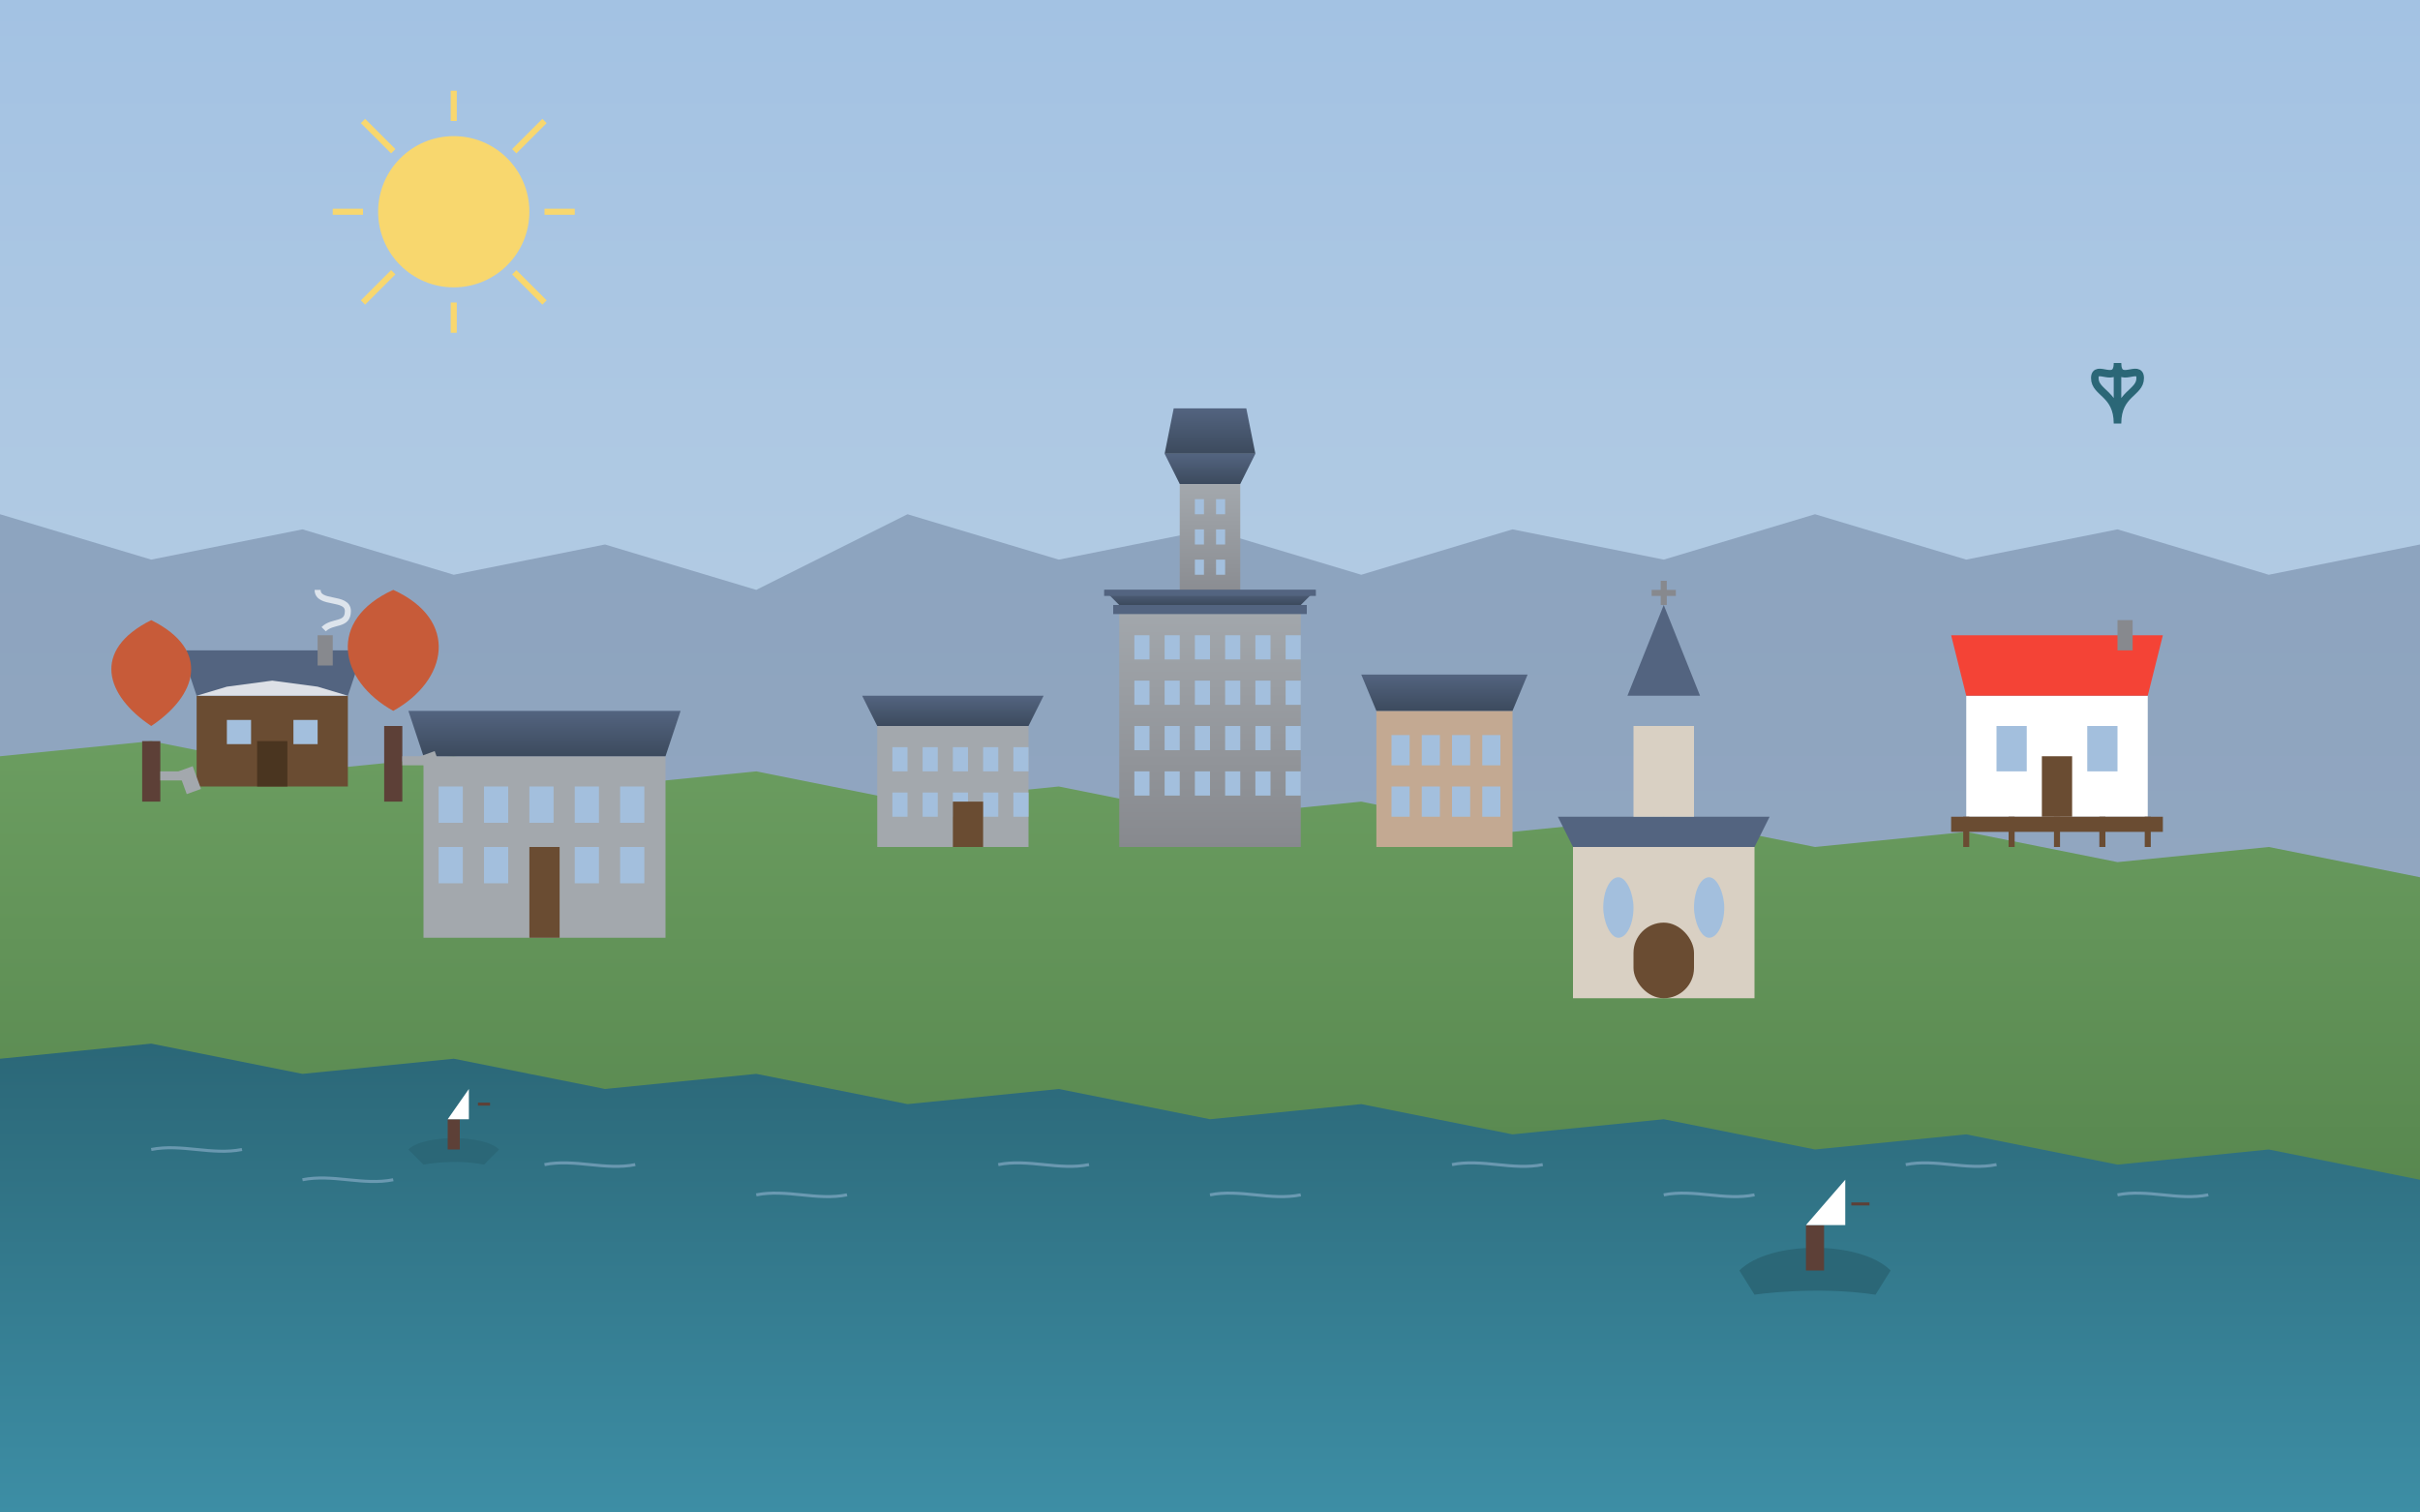
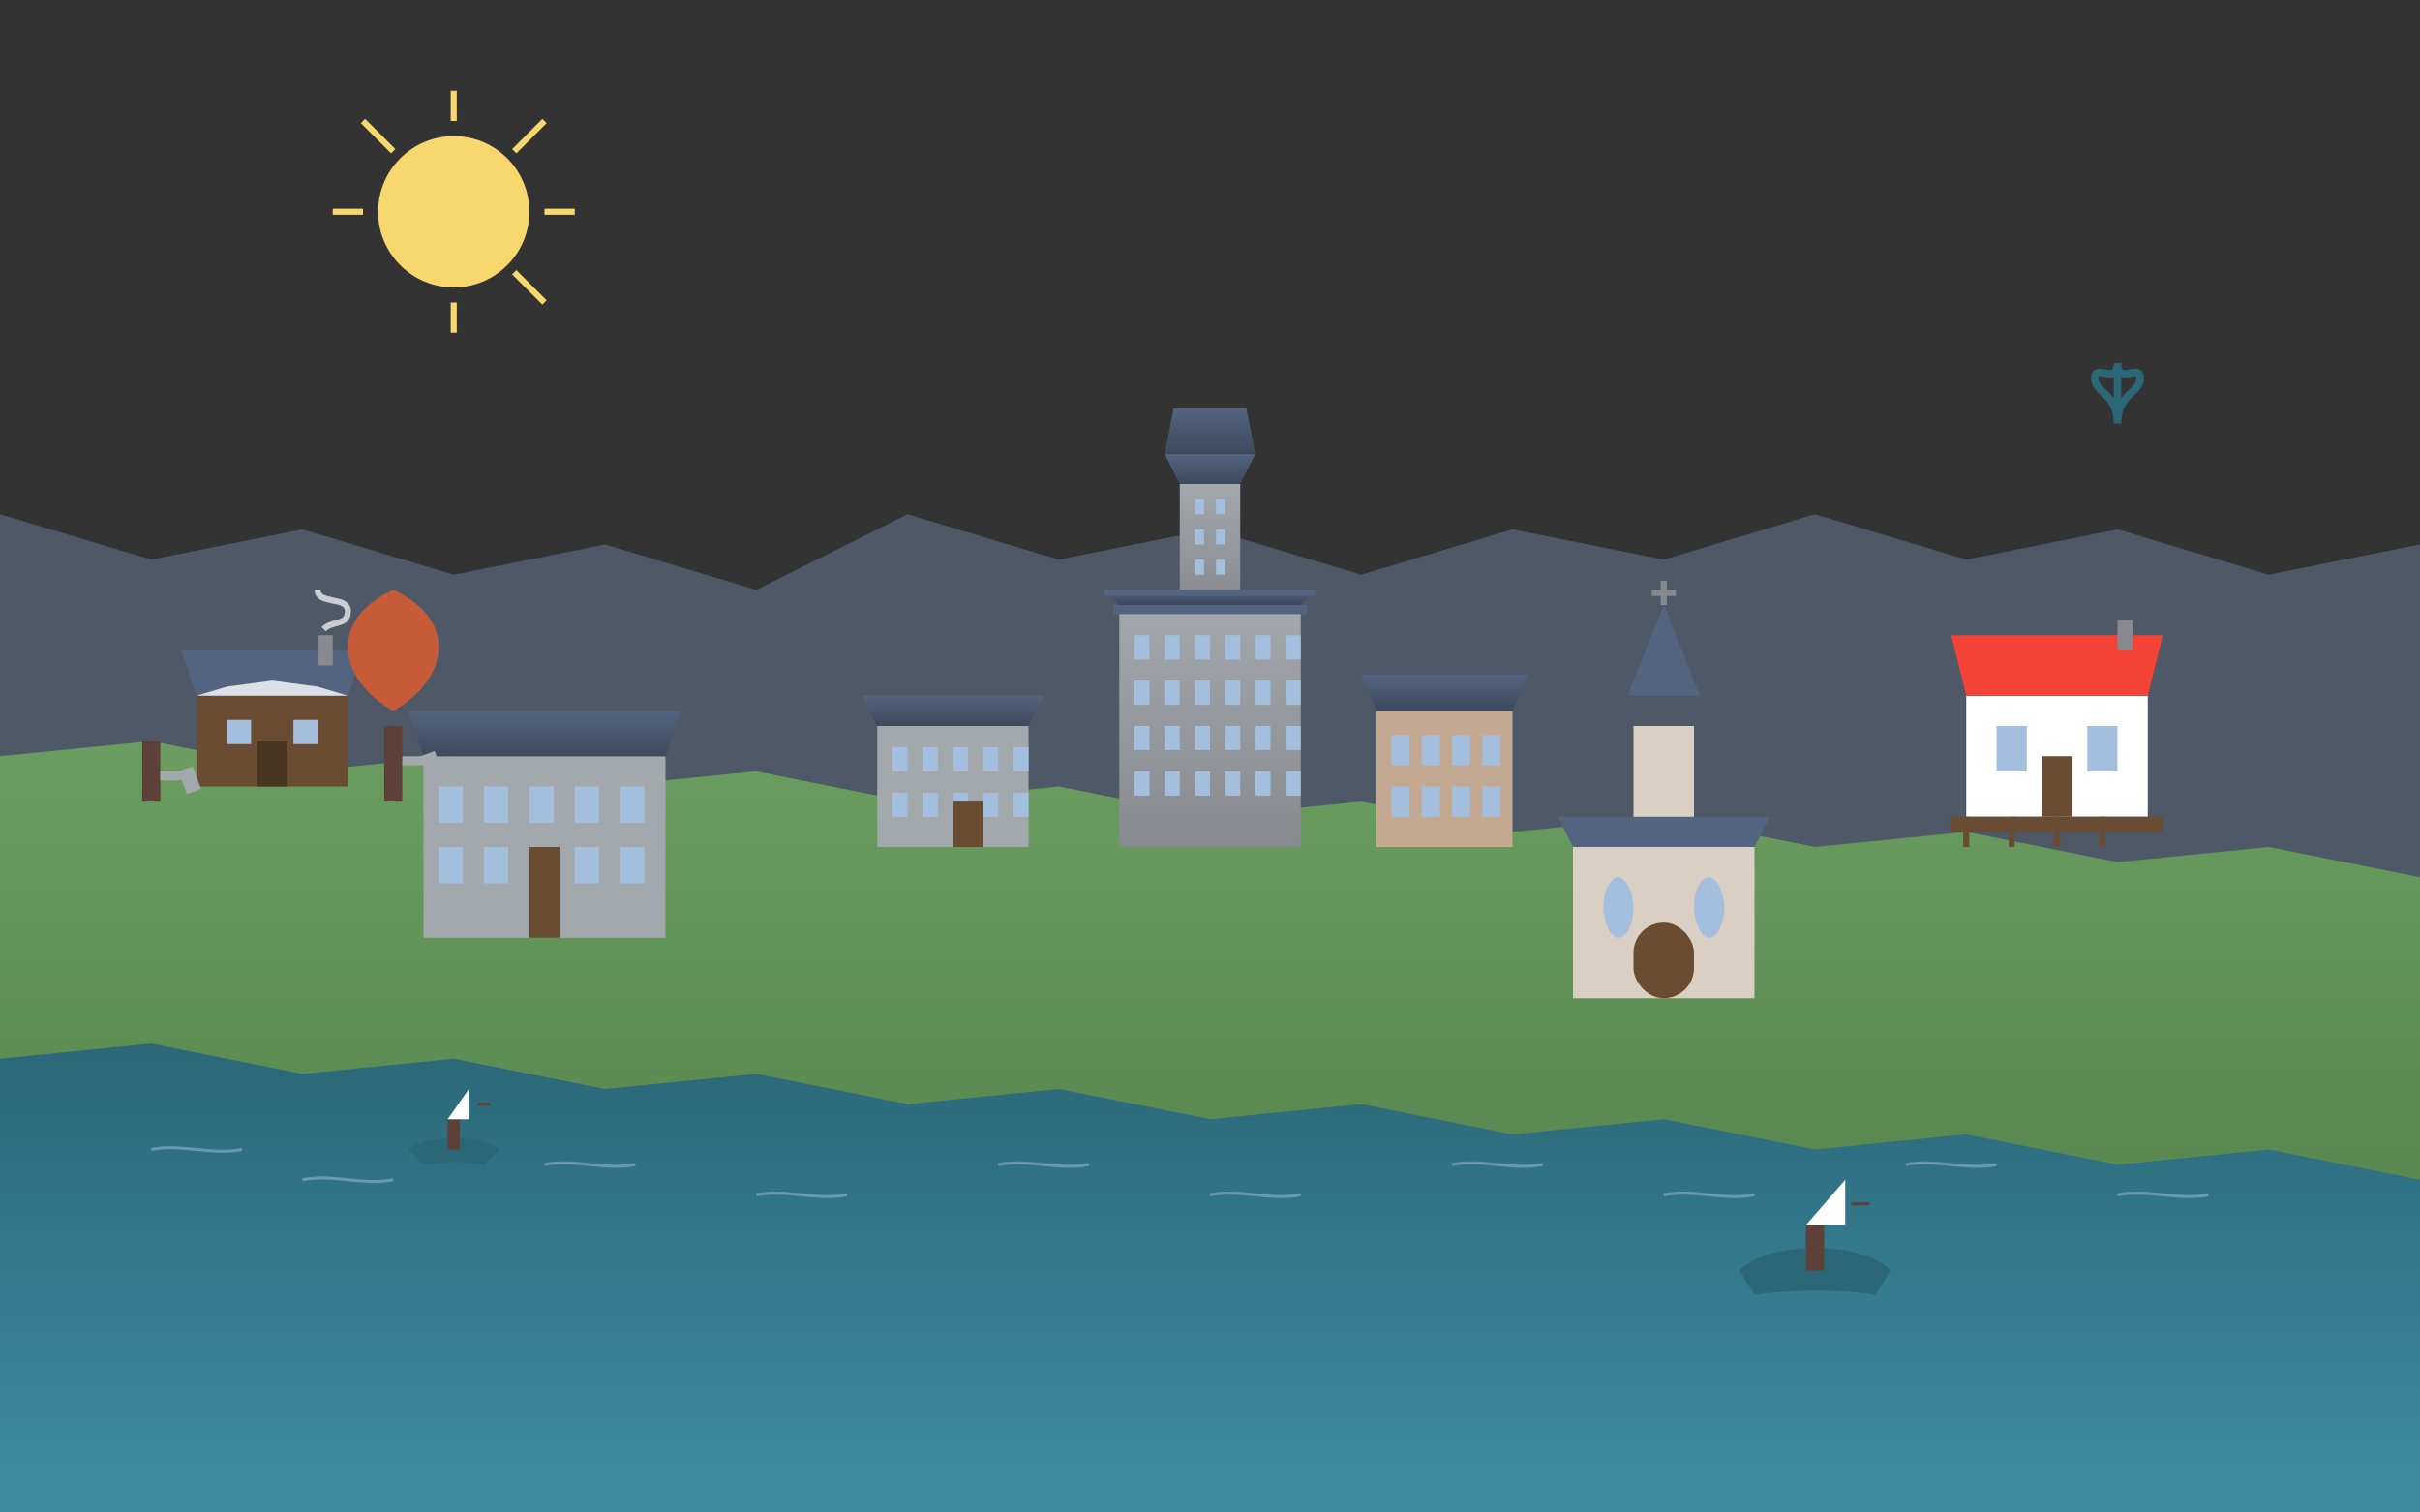
<svg xmlns="http://www.w3.org/2000/svg" width="800" height="500" viewBox="0 0 800 500">
  <rect x="0" y="0" width="800" height="500" fill="#333333" stroke="none" />
  <defs>
    <linearGradient id="skyGradient" x1="0%" y1="0%" x2="0%" y2="100%">
      <stop offset="0%" stop-color="#a3c2e3" />
      <stop offset="100%" stop-color="#c8d8e4" />
    </linearGradient>
    <linearGradient id="landGradient" x1="0%" y1="0%" x2="0%" y2="100%">
      <stop offset="0%" stop-color="#6b9d60" />
      <stop offset="100%" stop-color="#4a7843" />
    </linearGradient>
    <linearGradient id="stoneGradient" x1="0%" y1="0%" x2="0%" y2="100%">
      <stop offset="0%" stop-color="#a3a8ad" />
      <stop offset="100%" stop-color="#87898e" />
    </linearGradient>
    <linearGradient id="roofGradient" x1="0%" y1="0%" x2="0%" y2="100%">
      <stop offset="0%" stop-color="#536480" />
      <stop offset="100%" stop-color="#3c4a5d" />
    </linearGradient>
    <linearGradient id="riverGradient" x1="0%" y1="0%" x2="0%" y2="100%">
      <stop offset="0%" stop-color="#2b6777" />
      <stop offset="100%" stop-color="#3d8ea5" />
    </linearGradient>
  </defs>
-   <rect width="800" height="500" fill="url(#skyGradient)" />
  <path d="M-50,180 L0,170 L50,185 L100,175 L150,190 L200,180 L250,195 L300,170 L350,185 L400,175 L450,190 L500,175 L550,185 L600,170 L650,185 L700,175 L750,190 L800,180 L850,200 L800,500 L0,500 Z" fill="#6a7f9c" opacity="0.5" />
  <path d="M0,500 L0,250 L50,245 L100,255 L150,250 L200,260 L250,255 L300,265 L350,260 L400,270 L450,265 L500,275 L550,270 L600,280 L650,275 L700,285 L750,280 L800,290 L800,500 Z" fill="url(#landGradient)" />
  <path d="M0,500 L0,350 L50,345 L100,355 L150,350 L200,360 L250,355 L300,365 L350,360 L400,370 L450,365 L500,375 L550,370 L600,380 L650,375 L700,385 L750,380 L800,390 L800,500 Z" fill="url(#riverGradient)" />
  <g transform="translate(400, 200)">
    <g>
      <rect x="-30" y="0" width="60" height="80" fill="url(#stoneGradient)" />
      <g fill="#a3bfdd">
        <rect x="-25" y="10" width="5" height="8" />
        <rect x="-15" y="10" width="5" height="8" />
        <rect x="-5" y="10" width="5" height="8" />
        <rect x="5" y="10" width="5" height="8" />
        <rect x="15" y="10" width="5" height="8" />
        <rect x="25" y="10" width="5" height="8" />
        <rect x="-25" y="25" width="5" height="8" />
        <rect x="-15" y="25" width="5" height="8" />
        <rect x="-5" y="25" width="5" height="8" />
        <rect x="5" y="25" width="5" height="8" />
        <rect x="15" y="25" width="5" height="8" />
        <rect x="25" y="25" width="5" height="8" />
        <rect x="-25" y="40" width="5" height="8" />
        <rect x="-15" y="40" width="5" height="8" />
        <rect x="-5" y="40" width="5" height="8" />
        <rect x="5" y="40" width="5" height="8" />
        <rect x="15" y="40" width="5" height="8" />
        <rect x="25" y="40" width="5" height="8" />
        <rect x="-25" y="55" width="5" height="8" />
        <rect x="-15" y="55" width="5" height="8" />
        <rect x="-5" y="55" width="5" height="8" />
        <rect x="5" y="55" width="5" height="8" />
        <rect x="15" y="55" width="5" height="8" />
        <rect x="25" y="55" width="5" height="8" />
      </g>
      <rect x="-10" y="-40" width="20" height="40" fill="url(#stoneGradient)" />
      <polygon points="-15,-50 15,-50 10,-40 -10,-40" fill="url(#roofGradient)" />
      <polygon points="-12,-65 12,-65 15,-50 -15,-50" fill="url(#roofGradient)" />
      <rect x="-5" y="-35" width="3" height="5" fill="#a3bfdd" />
      <rect x="2" y="-35" width="3" height="5" fill="#a3bfdd" />
      <rect x="-5" y="-25" width="3" height="5" fill="#a3bfdd" />
      <rect x="2" y="-25" width="3" height="5" fill="#a3bfdd" />
      <rect x="-5" y="-15" width="3" height="5" fill="#a3bfdd" />
      <rect x="2" y="-15" width="3" height="5" fill="#a3bfdd" />
      <polygon points="-35,-5 35,-5 30,0 -30,0" fill="url(#roofGradient)" />
      <rect x="-35" y="-5" width="70" height="2" fill="#536480" />
      <rect x="-32" y="0" width="64" height="3" fill="#536480" />
    </g>
    <g transform="translate(-80, 40)">
      <rect x="-30" y="0" width="50" height="40" fill="#a3a8ad" />
      <polygon points="-35,-10 25,-10 20,0 -30,0" fill="url(#roofGradient)" />
      <g fill="#a3bfdd">
        <rect x="-25" y="7" width="5" height="8" />
        <rect x="-15" y="7" width="5" height="8" />
        <rect x="-5" y="7" width="5" height="8" />
        <rect x="5" y="7" width="5" height="8" />
        <rect x="15" y="7" width="5" height="8" />
        <rect x="-25" y="22" width="5" height="8" />
        <rect x="-15" y="22" width="5" height="8" />
        <rect x="-5" y="22" width="5" height="8" />
        <rect x="5" y="22" width="5" height="8" />
        <rect x="15" y="22" width="5" height="8" />
      </g>
      <rect x="-5" y="25" width="10" height="15" fill="#6a4c32" />
    </g>
    <g transform="translate(80, 35)">
      <rect x="-25" y="0" width="45" height="45" fill="#c3a992" />
      <polygon points="-30,-12 25,-12 20,0 -25,0" fill="url(#roofGradient)" />
      <g fill="#a3bfdd">
        <rect x="-20" y="8" width="6" height="10" />
        <rect x="-10" y="8" width="6" height="10" />
        <rect x="0" y="8" width="6" height="10" />
        <rect x="10" y="8" width="6" height="10" />
        <rect x="-20" y="25" width="6" height="10" />
        <rect x="-10" y="25" width="6" height="10" />
        <rect x="0" y="25" width="6" height="10" />
        <rect x="10" y="25" width="6" height="10" />
      </g>
    </g>
  </g>
  <g transform="translate(180, 250)">
    <rect x="-40" y="0" width="80" height="60" fill="#a3a8ad" />
    <polygon points="-45,-15 45,-15 40,0 -40,0" fill="url(#roofGradient)" />
    <g fill="#a3bfdd">
      <rect x="-35" y="10" width="8" height="12" />
      <rect x="-20" y="10" width="8" height="12" />
      <rect x="-5" y="10" width="8" height="12" />
      <rect x="10" y="10" width="8" height="12" />
      <rect x="25" y="10" width="8" height="12" />
      <rect x="-35" y="30" width="8" height="12" />
      <rect x="-20" y="30" width="8" height="12" />
      <rect x="10" y="30" width="8" height="12" />
      <rect x="25" y="30" width="8" height="12" />
    </g>
    <rect x="-5" y="30" width="10" height="30" fill="#6a4c32" />
  </g>
  <g transform="translate(680, 230)">
    <rect x="-30" y="0" width="60" height="40" fill="#ffffff" />
    <polygon points="-35,-20 35,-20 30,0 -30,0" fill="#f44336" />
    <rect x="-20" y="10" width="10" height="15" fill="#a3bfdd" />
    <rect x="10" y="10" width="10" height="15" fill="#a3bfdd" />
    <rect x="-5" y="20" width="10" height="20" fill="#6a4c32" />
    <rect x="20" y="-25" width="5" height="10" fill="#87898e" />
    <rect x="-35" y="40" width="70" height="5" fill="#6a4c32" />
    <line x1="-30" y1="40" x2="-30" y2="50" stroke="#6a4c32" stroke-width="2" />
    <line x1="-15" y1="40" x2="-15" y2="50" stroke="#6a4c32" stroke-width="2" />
    <line x1="0" y1="40" x2="0" y2="50" stroke="#6a4c32" stroke-width="2" />
    <line x1="15" y1="40" x2="15" y2="50" stroke="#6a4c32" stroke-width="2" />
-     <line x1="30" y1="40" x2="30" y2="50" stroke="#6a4c32" stroke-width="2" />
  </g>
  <g transform="translate(90, 230)">
    <rect x="-25" y="0" width="50" height="30" fill="#6a4c32" />
    <polygon points="-30,-15 30,-15 25,0 -25,0" fill="#536480" />
    <rect x="-15" y="8" width="8" height="8" fill="#a3bfdd" />
    <rect x="7" y="8" width="8" height="8" fill="#a3bfdd" />
    <rect x="-5" y="15" width="10" height="15" fill="#4a3520" />
    <rect x="15" y="-20" width="5" height="10" fill="#87898e" />
    <path d="M17,-22 C20,-25 25,-23 25,-28 C25,-33 15,-30 15,-35" fill="none" stroke="#ffffff" stroke-width="2" opacity="0.7" />
    <path d="M-25,0 L-15,-3 L0,-5 L15,-3 L25,0" fill="#ffffff" stroke="none" opacity="0.8" />
    <g transform="translate(-40, 15)">
      <rect x="-3" y="0" width="6" height="20" fill="#5d4037" />
-       <path d="M0,-5 C-15,-15 -20,-30 0,-40 C20,-30 15,-15 0,-5 Z" fill="#c75b39" />
      <rect x="3" y="10" width="8" height="3" fill="#a3a8ad" />
      <rect x="9" y="10" width="5" height="8" fill="#a3a8ad" transform="rotate(-20 9 10)" />
    </g>
    <g transform="translate(40, 10)">
      <rect x="-3" y="0" width="6" height="25" fill="#5d4037" />
      <path d="M0,-5 C-18,-15 -22,-35 0,-45 C22,-35 18,-15 0,-5 Z" fill="#c75b39" />
      <rect x="3" y="10" width="8" height="3" fill="#a3a8ad" />
      <rect x="9" y="10" width="5" height="8" fill="#a3a8ad" transform="rotate(-20 9 10)" />
    </g>
  </g>
  <g transform="translate(550, 280)">
    <rect x="-30" y="0" width="60" height="50" fill="#d9d0c3" />
    <polygon points="-35,-10 35,-10 30,0 -30,0" fill="#536480" />
    <rect x="-10" y="-40" width="20" height="30" fill="#d9d0c3" />
    <polygon points="-12,-50 12,-50 0,-80 -12,-50" fill="#536480" />
    <path d="M0,-88 L0,-80 M-4,-84 L4,-84" stroke="#87898e" stroke-width="2" />
    <rect x="-20" y="10" width="10" height="20" rx="5" ry="10" fill="#a3bfdd" />
    <rect x="10" y="10" width="10" height="20" rx="5" ry="10" fill="#a3bfdd" />
    <rect x="-10" y="25" width="20" height="25" rx="10" ry="10" fill="#6a4c32" />
  </g>
  <g transform="translate(150, 380)">
    <path d="M-15,0 C-10,-5 10,-5 15,0 L10,5 C0,3 -10,5 -10,5 Z" fill="#2b6777" />
    <rect x="-2" y="-10" width="4" height="10" fill="#5d4037" />
    <polygon points="-2,-10 5,-20 5,-10 -2,-10" fill="#ffffff" />
    <path d="M8,-15 L12,-15" stroke="#5d4037" stroke-width="1" />
  </g>
  <g transform="translate(600, 420)">
    <path d="M-25,0 C-15,-10 15,-10 25,0 L20,8 C0,5 -20,8 -20,8 Z" fill="#2b6777" />
    <rect x="-3" y="-15" width="6" height="15" fill="#5d4037" />
    <polygon points="-3,-15 10,-30 10,-15 -3,-15" fill="#ffffff" />
    <path d="M12,-22 L18,-22" stroke="#5d4037" stroke-width="1" />
  </g>
  <g stroke="#a3bfdd" stroke-width="1" opacity="0.5">
    <path d="M50,380 C60,378 70,382 80,380" fill="none" />
    <path d="M100,390 C110,388 120,392 130,390" fill="none" />
    <path d="M180,385 C190,383 200,387 210,385" fill="none" />
    <path d="M250,395 C260,393 270,397 280,395" fill="none" />
    <path d="M330,385 C340,383 350,387 360,385" fill="none" />
    <path d="M400,395 C410,393 420,397 430,395" fill="none" />
    <path d="M480,385 C490,383 500,387 510,385" fill="none" />
    <path d="M550,395 C560,393 570,397 580,395" fill="none" />
    <path d="M630,385 C640,383 650,387 660,385" fill="none" />
    <path d="M700,395 C710,393 720,397 730,395" fill="none" />
  </g>
  <g transform="translate(700, 120) scale(0.5)">
    <path d="M0,0 L0,30 M-15,10 C-15,20 0,20 0,40 C0,20 15,20 15,10 C15,0 0,15 0,0 C0,15 -15,0 -15,10 Z" stroke="#2b6777" stroke-width="5" fill="none" />
  </g>
  <circle cx="150" cy="70" r="25" fill="#f8d76e" />
  <g stroke="#f8d76e" stroke-width="2">
    <line x1="150" y1="30" x2="150" y2="40" />
    <line x1="150" y1="100" x2="150" y2="110" />
    <line x1="110" y1="70" x2="120" y2="70" />
    <line x1="180" y1="70" x2="190" y2="70" />
    <line x1="120" y1="40" x2="130" y2="50" />
    <line x1="170" y1="90" x2="180" y2="100" />
-     <line x1="120" y1="100" x2="130" y2="90" />
    <line x1="170" y1="50" x2="180" y2="40" />
  </g>
</svg>